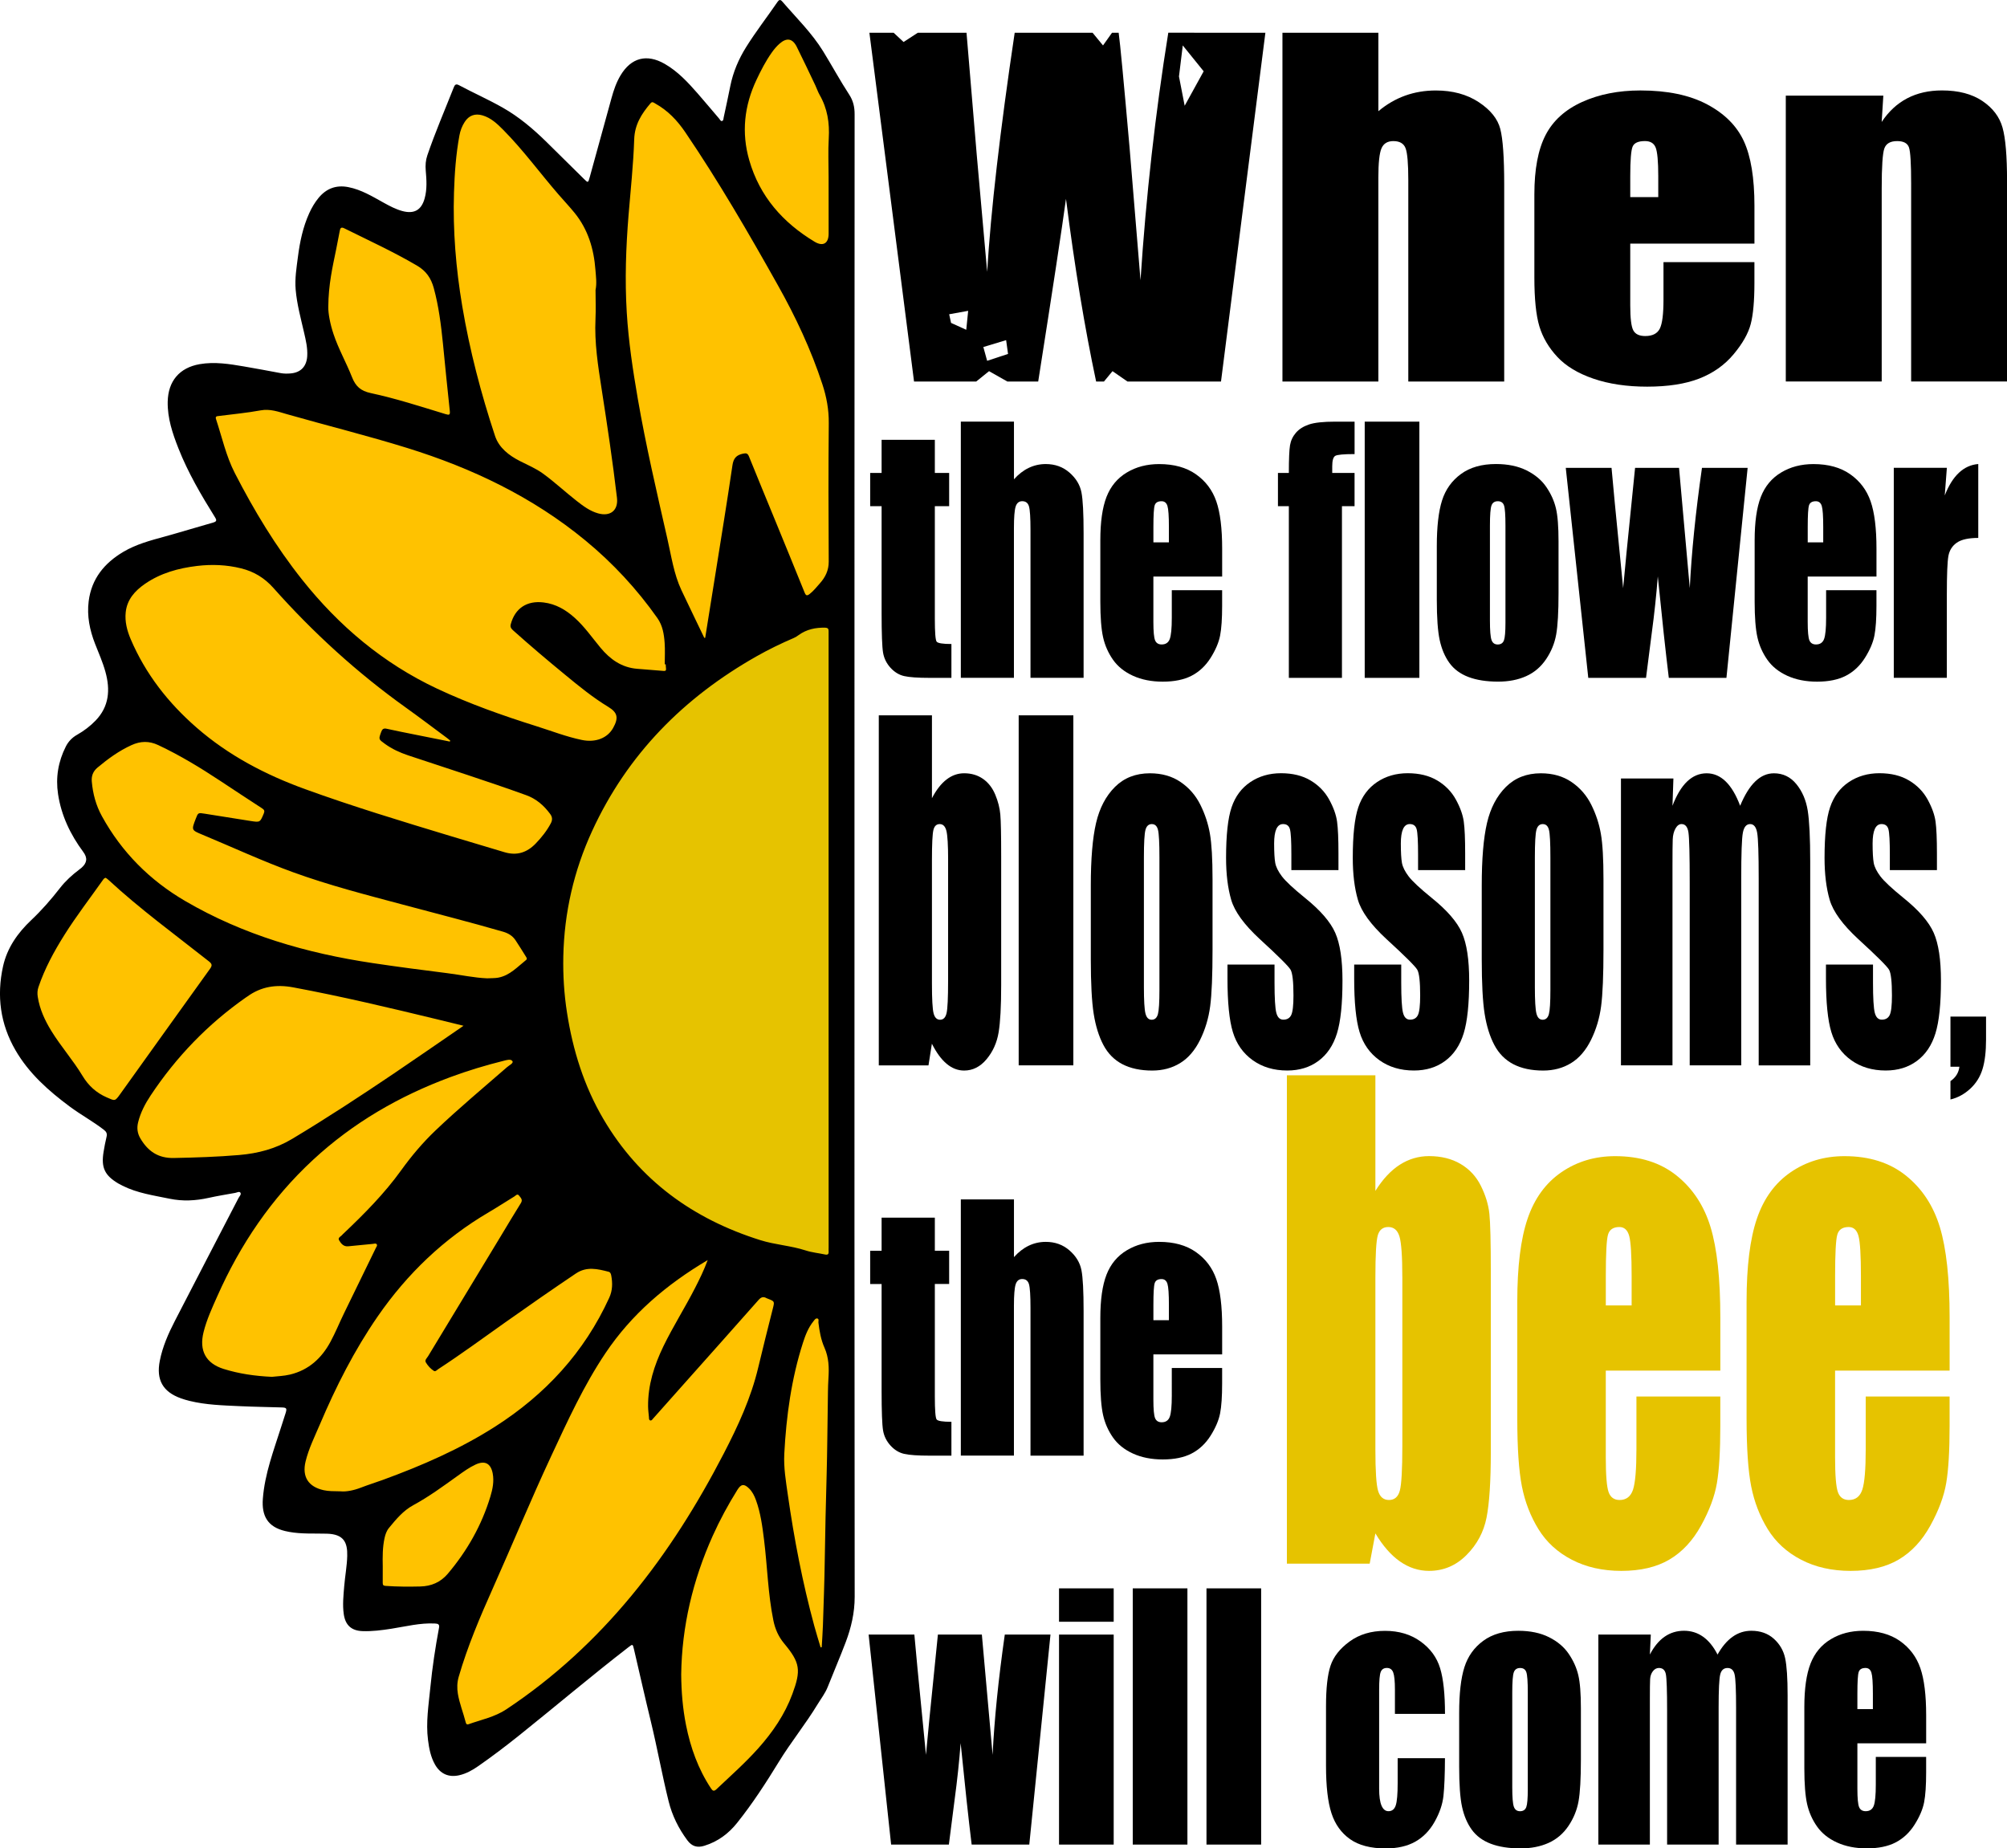
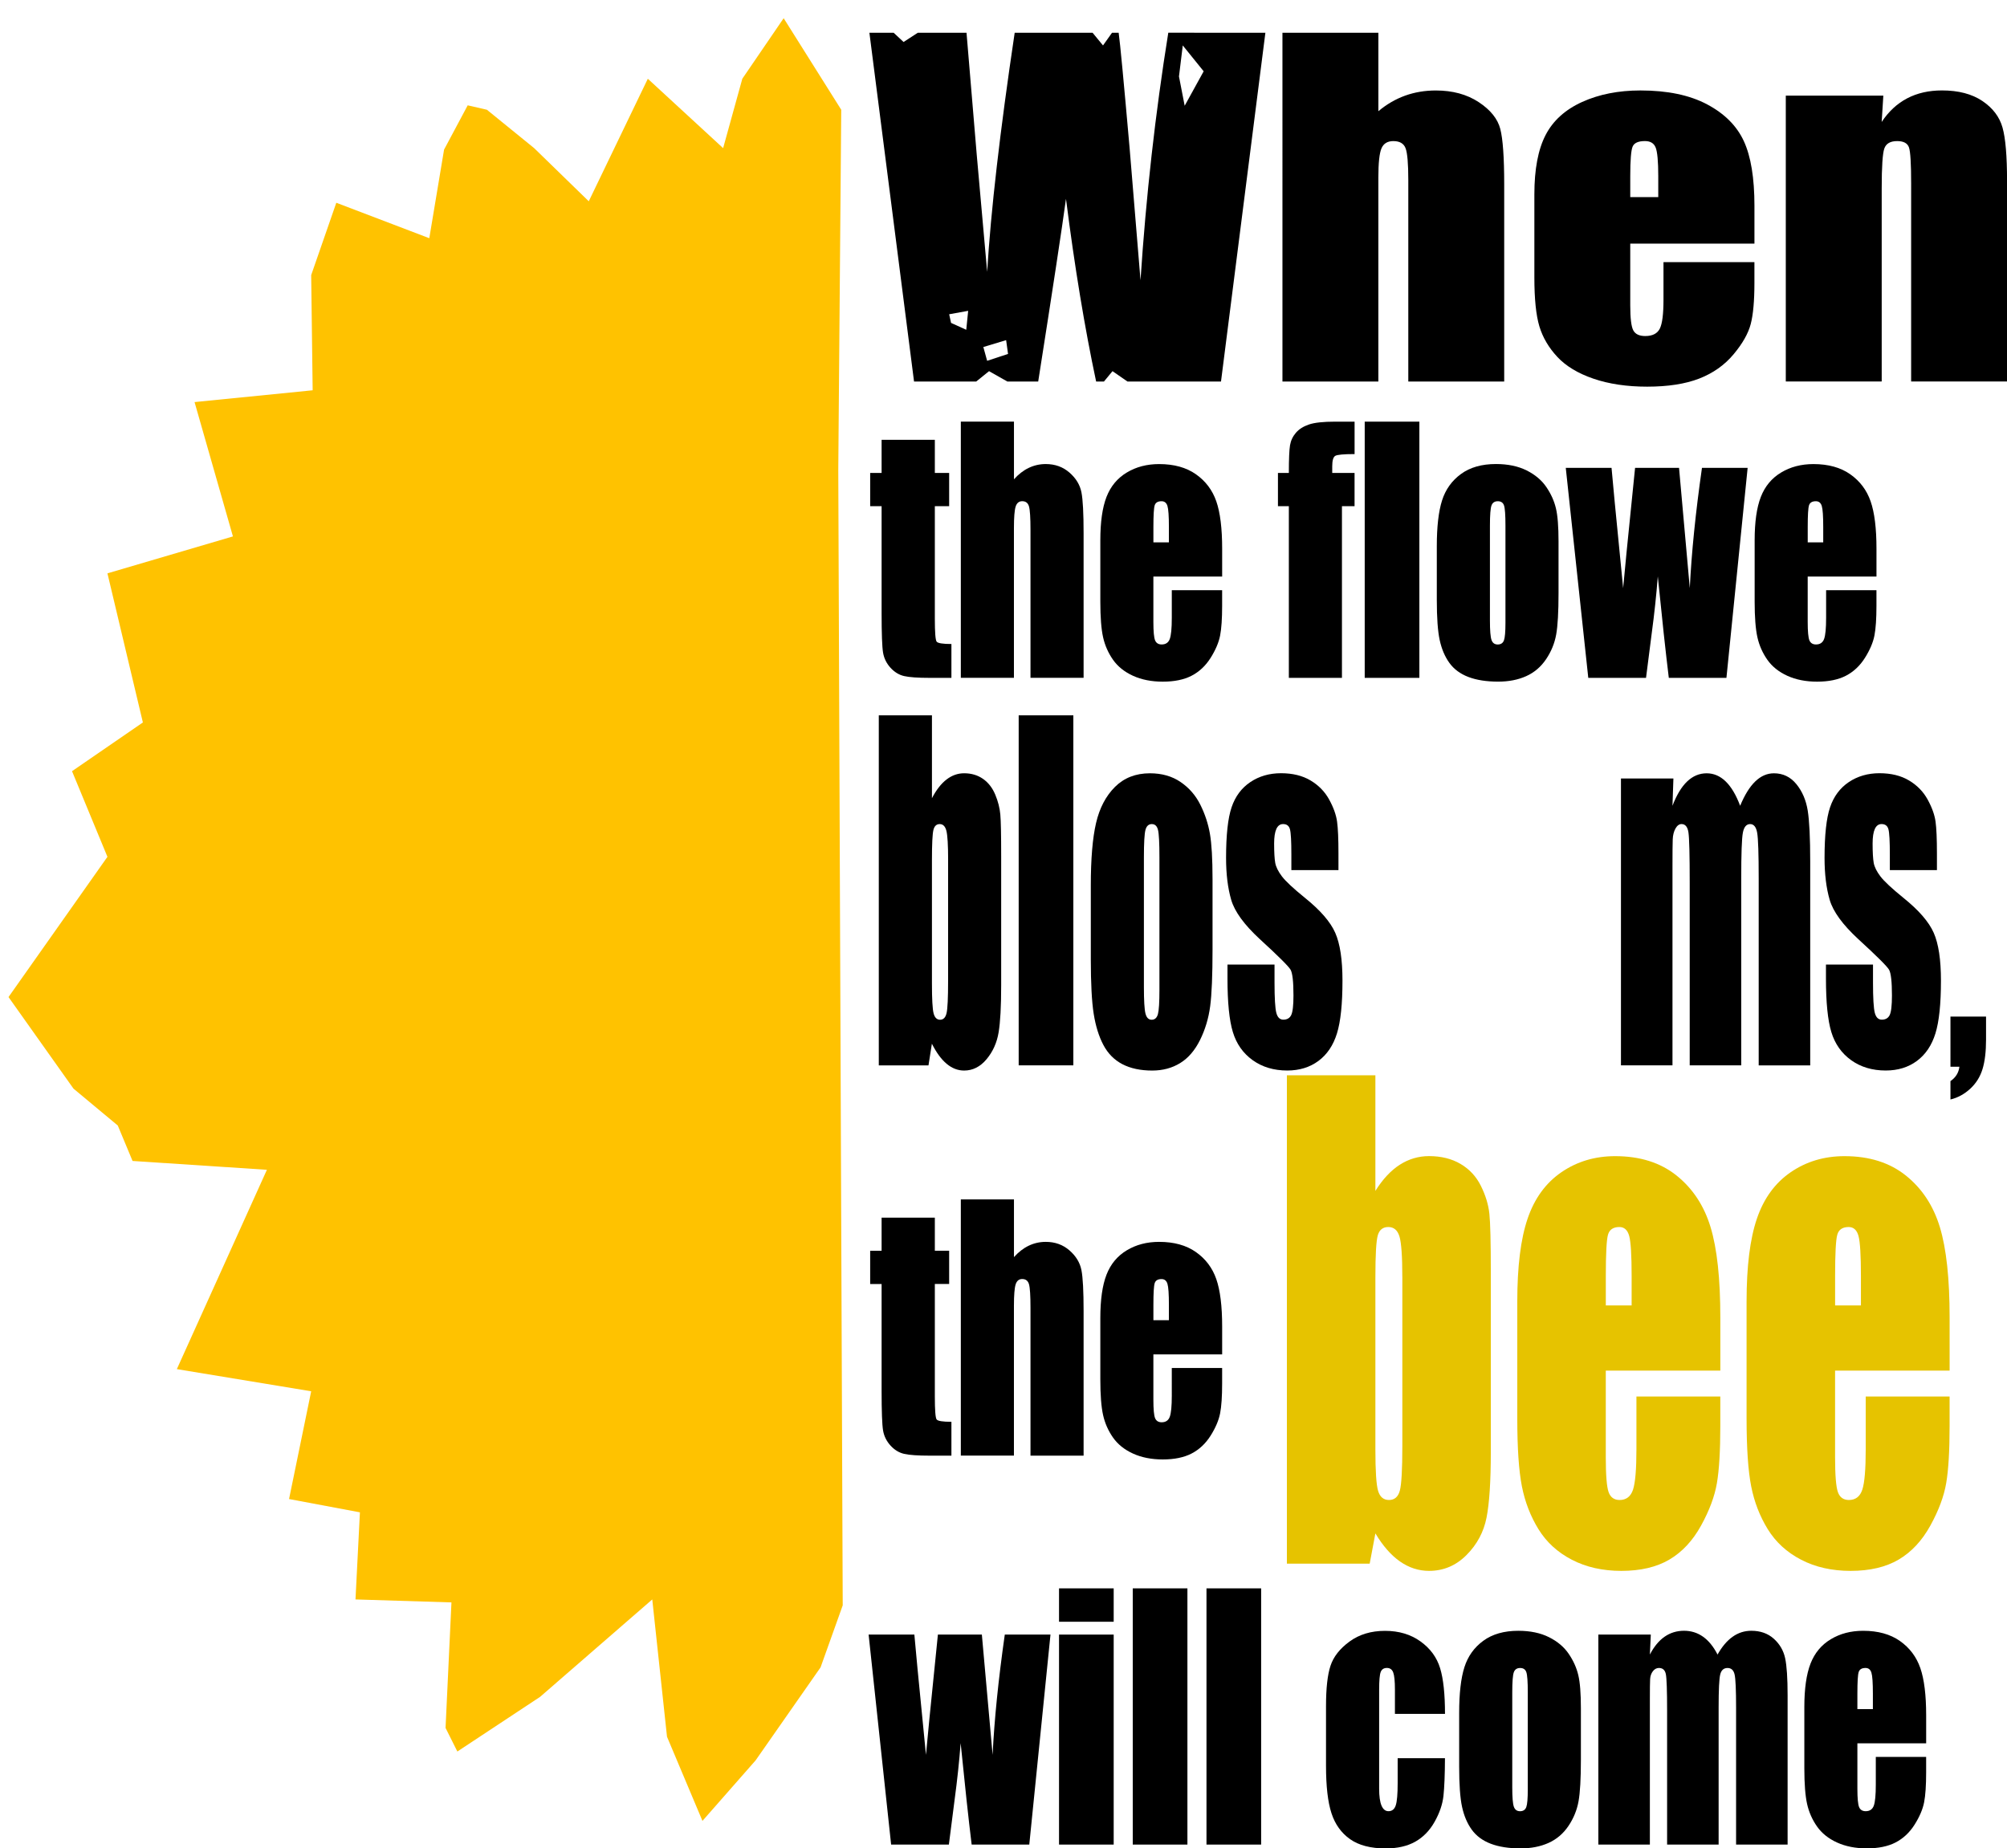
<svg xmlns="http://www.w3.org/2000/svg" version="1.1" id="katman_1" x="0px" y="0px" viewBox="0 0 798.97 735.84" style="enable-background:new 0 0 798.97 735.84;" xml:space="preserve">
  <style type="text/css"> .st0{fill:#FFC200;} .st1{fill:#E6C300;} </style>
  <g>
    <g>
      <polygon class="st0" points="334.89,43.69 311.97,7.25 295.51,31.35 287.87,58.97 257.89,31.35 234.38,80.13 212.64,58.97 193.83,43.69 186.19,41.93 176.78,59.56 170.9,94.83 133.88,80.72 123.88,109.52 124.47,155.37 77.45,160.07 92.73,213.55 42.77,228.25 56.88,287.61 28.67,307.01 42.77,341.1 3.39,396.93 29.25,433.38 46.89,448.07 52.77,462.18 106.25,465.7 70.4,545.05 123.88,553.87 115.07,596.77 143.28,602.06 141.52,636.74 179.72,637.92 177.37,687.88 182.07,697.28 214.99,675.53 259.66,636.74 265.53,691.4 279.64,724.9 300.8,700.81 326.66,663.78 335.48,639.09 333.71,187.1 " />
-       <polygon class="st1" points="334.89,244.71 332.54,512.14 242.61,478.05 214.4,397.52 232.03,311.71 299.62,250.58 " />
      <g>
-         <path d="M340.16,341.88c0,97.93-0.04,195.86,0.08,293.78c0.01,6.38-1.4,12.35-3.58,18.12c-2.26,5.97-4.8,11.84-7.15,17.79 c-1.01,2.56-2.71,4.72-4.12,7.05c-4.77,7.84-10.57,14.97-15.36,22.8c-5.12,8.36-10.46,16.6-16.6,24.28 c-3.44,4.31-7.73,7.48-13.09,9.12c-2.79,0.86-4.91,0.22-6.68-2.15c-3.5-4.69-6.07-9.87-7.47-15.51 c-2.62-10.53-4.52-21.23-7.08-31.78c-2.33-9.58-4.49-19.21-6.73-28.81c-0.49-2.12-0.51-2.12-2.22-0.79 c-14.74,11.39-28.94,23.45-43.49,35.09c-5.29,4.23-10.67,8.32-16.23,12.19c-2.35,1.64-4.83,3.05-7.68,3.68 c-4.14,0.92-7.48-0.55-9.58-4.26c-1.72-3.03-2.36-6.37-2.79-9.78c-0.9-7.04,0.25-13.98,0.93-20.95 c0.78-7.97,1.98-15.87,3.45-23.74c0.27-1.44-0.45-1.63-1.65-1.69c-5.9-0.3-11.58,1.19-17.33,2.08 c-3.81,0.59-7.61,1.09-11.48,0.95c-4.43-0.16-6.83-2.38-7.46-6.76c-0.53-3.73-0.12-7.43,0.18-11.14c0.33-4.01,1.1-8.01,1.2-12.02 c0.14-5.39-1.36-8.69-8.11-8.87c-5.02-0.14-10.06,0.19-15.04-0.72c-0.55-0.1-1.09-0.22-1.64-0.35c-6.91-1.66-9.32-6.06-8.8-12.84 c0.76-10.01,4.36-19.32,7.35-28.78c0.56-1.78,1.15-3.54,1.71-5.32c0.59-1.89,0.39-2.19-1.57-2.25 c-5.58-0.17-11.17-0.25-16.75-0.51c-6.68-0.32-13.4-0.48-19.95-2.1c-1.14-0.28-2.28-0.61-3.39-1.01 c-7.24-2.59-9.92-7.39-8.42-14.97c1.11-5.6,3.38-10.78,5.97-15.8c8.41-16.34,16.9-32.63,25.35-48.95 c0.36-0.69,1.22-1.46,0.77-2.15c-0.42-0.64-1.38-0.05-2.09,0.08c-3.54,0.64-7.09,1.21-10.6,1.99c-5.16,1.14-10.28,1.41-15.5,0.33 c-6.38-1.32-12.86-2.22-18.77-5.19c-0.55-0.28-1.11-0.56-1.64-0.87c-5.43-3.22-6.9-6.32-5.88-12.57 c0.33-2.02,0.71-4.03,1.19-6.02c0.29-1.19-0.01-1.96-0.98-2.72c-4.37-3.4-9.25-6.03-13.69-9.33 c-8.43-6.27-16.21-13.16-21.56-22.37c-6.08-10.47-7.57-21.68-4.98-33.43c1.62-7.35,5.83-13.31,11.17-18.36 c4.22-3.98,7.98-8.3,11.52-12.85c2.18-2.8,4.81-5.19,7.65-7.33c0.3-0.22,0.6-0.44,0.88-0.69c2.27-2,2.48-3.95,0.7-6.35 c-5.11-6.89-8.73-14.46-10.02-22.99c-1-6.61,0.06-12.99,3.11-18.98c1-1.97,2.47-3.51,4.44-4.63c2.71-1.53,5.2-3.41,7.37-5.65 c5.44-5.63,5.91-12.28,3.94-19.42c-1.06-3.84-2.68-7.47-4.13-11.17c-2.13-5.45-3.28-11.08-2.54-16.95 c1.14-8.96,6.25-15.18,13.81-19.66c5.09-3.01,10.72-4.51,16.36-6.05c6.46-1.77,12.86-3.77,19.31-5.58 c1.46-0.41,1.59-0.87,0.81-2.12c-5.49-8.81-10.74-17.74-14.56-27.44c-2.35-5.97-4.39-12-4.27-18.55 c0.16-8.21,4.66-13.56,12.73-14.97c5.99-1.04,11.87-0.07,17.75,0.93c4.83,0.82,9.64,1.74,14.46,2.63 c1.36,0.25,2.73,0.24,4.08,0.12c3.99-0.37,6.25-2.79,6.52-6.82c0.21-3.27-0.56-6.41-1.28-9.55c-1.29-5.62-2.82-11.18-3.32-16.97 c-0.38-4.45,0.35-8.79,0.91-13.14c0.76-5.92,1.99-11.75,4.46-17.23c1-2.22,2.22-4.31,3.77-6.19c3.08-3.72,6.98-5.19,11.77-4.27 c5.23,1.01,9.69,3.76,14.24,6.28c2.34,1.29,4.69,2.54,7.3,3.25c4.7,1.27,7.61-0.35,8.9-5.04c1.01-3.66,0.75-7.39,0.43-11.1 c-0.18-2.09-0.03-4.09,0.64-6.05c3.11-9.11,6.93-17.95,10.46-26.89c0.42-1.06,0.79-1.73,2.13-1.02 c5.75,3.07,11.72,5.71,17.4,8.93c6.54,3.71,12.2,8.52,17.53,13.76c4.95,4.88,9.89,9.77,14.84,14.65c1.62,1.6,1.64,1.6,2.27-0.67 c2.9-10.53,5.8-21.06,8.7-31.59c0.86-3.12,1.9-6.17,3.57-8.97c4.23-7.07,10.45-8.69,17.6-4.59c5.2,2.99,9.21,7.32,13.1,11.76 c2.9,3.32,5.72,6.71,8.59,10.06c0.31,0.37,0.56,1.02,1.07,0.93c0.65-0.12,0.59-0.88,0.7-1.39c0.91-4.18,1.81-8.37,2.65-12.56 c1.12-5.55,3.28-10.65,6.27-15.44c3.88-6.22,8.39-12.01,12.53-18.05c0.61-0.89,1.13-1,1.87-0.15 c5.59,6.49,11.79,12.53,16.29,19.84c3.51,5.7,6.7,11.61,10.36,17.22c1.61,2.47,2.17,4.94,2.16,7.84 C340.15,144.28,340.16,243.08,340.16,341.88z M329.86,374.91c0-40.6,0-81.21,0-121.81c0-0.62-0.02-1.24,0-1.86 c0.03-0.92-0.36-1.34-1.32-1.36c-3.82-0.09-7.4,0.63-10.57,2.92c-0.6,0.43-1.23,0.86-1.9,1.15c-5.08,2.18-10.05,4.58-14.86,7.31 c-29.02,16.43-51.48,39.06-65.5,69.58c-7.27,15.81-11.09,32.46-11.46,49.88c-0.16,7.52,0.31,15,1.47,22.43 c2.33,14.98,6.78,29.24,14.5,42.36c14.37,24.41,35.75,39.81,62.48,48.2c5.9,1.85,12.17,2.18,18.08,4.11 c2.46,0.8,5.1,1.04,7.64,1.59c1.09,0.24,1.52-0.1,1.45-1.19c-0.04-0.56,0-1.12,0-1.68C329.86,456,329.86,415.46,329.86,374.91z M265.02,264.48c-0.13,0-0.26,0-0.39,0c0-2.85,0.16-5.71-0.04-8.54c-0.25-3.47-0.79-6.9-2.89-9.88 c-8.17-11.59-17.73-21.89-28.66-30.9c-21.02-17.32-45.08-28.79-70.93-36.82c-15.82-4.91-31.91-8.9-47.84-13.44 c-3.43-0.98-6.73-2.23-10.53-1.53c-5.48,1.01-11.05,1.52-16.58,2.23c-0.77,0.1-1.56,0.07-1.16,1.27 c2.38,7.18,3.98,14.64,7.46,21.42c7.66,14.94,16.32,29.27,26.79,42.45c14.67,18.46,32.25,33.29,53.68,43.38 c12.83,6.04,26.16,10.75,39.67,15c5.97,1.88,11.83,4.17,17.98,5.45c5.53,1.16,10.26-0.74,12.5-4.77c2.2-3.95,1.86-6.09-1.95-8.4 c-6.14-3.72-11.65-8.23-17.16-12.77c-6.96-5.71-13.83-11.53-20.54-17.53c-0.76-0.68-1.44-1.31-1.12-2.53 c1.69-6.44,6.46-9.55,13.09-8.73c4.92,0.6,8.88,2.96,12.45,6.18c3.9,3.51,6.87,7.83,10.2,11.84c3.83,4.61,8.4,7.89,14.58,8.39 c3.52,0.28,7.04,0.54,10.56,0.85c0.76,0.07,1.02-0.21,0.94-0.94C265.06,265.6,265.05,265.04,265.02,264.48z M280.37,253.93 c0.12,0,0.24,0,0.36,0c1.34-8.38,2.7-16.76,4.03-25.14c2.31-14.51,4.69-29.01,6.82-43.55c0.41-2.83,1.59-4.09,4.22-4.64 c1.3-0.28,1.85-0.13,2.37,1.14c3.39,8.4,6.86,16.77,10.3,25.15c3.95,9.65,7.92,19.29,11.82,28.96c0.52,1.28,0.95,1.47,2.06,0.59 c1.57-1.24,2.81-2.82,4.1-4.28c2.1-2.36,3.48-5.11,3.46-8.56c-0.11-18.38-0.16-36.75,0.02-55.13c0.05-5.38-0.88-10.44-2.54-15.49 c-4.52-13.8-10.66-26.87-17.76-39.5c-11.61-20.68-23.49-41.19-36.82-60.83c-3.22-4.74-6.97-8.67-11.96-11.44 c-0.64-0.36-1.17-0.93-1.91-0.06c-3.54,4.16-6.28,8.43-6.47,14.35c-0.33,10.03-1.42,20.03-2.24,30.04 c-1.05,12.94-1.51,25.88-0.72,38.85c0.7,11.53,2.42,22.93,4.38,34.29c3.24,18.77,7.58,37.31,11.8,55.87 c1.57,6.88,2.55,13.94,5.59,20.42C274.28,241.31,277.34,247.61,280.37,253.93z M281.73,501.64c-16.47,9.75-30.3,21.55-40.7,37.05 c-8.65,12.88-15.07,26.97-21.6,40.97c-8.11,17.38-15.41,35.12-23.23,52.63c-5.14,11.51-10.07,23.1-13.59,35.23 c-0.66,2.27-0.71,4.56-0.33,6.82c0.65,3.86,2.15,7.51,3.11,11.3c0.16,0.63,0.4,1.03,1.15,0.77c5.07-1.8,10.43-2.87,15.02-5.92 c18.92-12.57,35.41-27.8,49.86-45.28c14.39-17.4,26.27-36.42,36.64-56.43c5.73-11.05,10.93-22.28,13.81-34.47 c1.84-7.79,3.82-15.54,5.77-23.3c0.74-2.93,0.77-2.92-1.96-3.99c-0.17-0.07-0.36-0.12-0.52-0.21c-1.28-0.74-2.19-0.43-3.19,0.71 c-9.86,11.17-19.79,22.28-29.69,33.41c-4.09,4.59-8.16,9.19-12.25,13.77c-0.32,0.36-0.62,0.93-1.17,0.77 c-0.58-0.16-0.48-0.8-0.52-1.28c-0.13-1.42-0.32-2.84-0.34-4.26c-0.09-8.52,2.43-16.38,6.09-23.95 c3.85-7.94,8.6-15.39,12.61-23.24C278.47,509.28,280.19,505.79,281.73,501.64z M179.08,295.22c0.05-0.13,0.1-0.25,0.16-0.38 c-0.37-0.31-0.74-0.63-1.12-0.92c-5.54-4.1-11.02-8.27-16.63-12.28c-19.37-13.86-36.86-29.81-52.67-47.6 c-3.54-3.98-7.73-6.51-12.81-7.77c-5.79-1.44-11.64-1.67-17.55-0.97c-7.42,0.89-14.51,2.83-20.74,7.13 c-4,2.76-7.15,6.23-7.68,11.34c-0.39,3.72,0.55,7.31,1.99,10.69c5.91,13.85,14.97,25.4,26.26,35.23 c12.72,11.08,27.41,18.75,43.17,24.47c19.02,6.9,38.39,12.77,57.75,18.63c7.18,2.18,14.39,4.29,21.57,6.46 c4.92,1.49,8.98,0.2,12.5-3.46c2.34-2.44,4.4-5.02,5.99-8.02c0.75-1.42,0.61-2.57-0.29-3.77c-2.49-3.36-5.48-5.98-9.52-7.44 c-15.59-5.64-31.39-10.63-47.1-15.89c-3.27-1.1-6.32-2.51-9.12-4.53c-2.56-1.86-2.57-1.78-1.5-4.74c0.41-1.14,0.95-1.56,2.2-1.28 c3.63,0.82,7.28,1.52,10.93,2.26C169.62,293.32,174.35,294.26,179.08,295.22z M237.08,115.46c0.55-2.68,0.16-5.33-0.04-7.99 c-0.62-8.33-2.93-16.11-8.29-22.71c-2.07-2.55-4.34-4.94-6.49-7.43c-7.35-8.49-13.97-17.6-21.89-25.6 c-2.41-2.43-4.88-4.8-8.29-5.8c-2.98-0.87-5.42,0.03-7.09,2.62c-1.06,1.64-1.74,3.43-2.09,5.34c-1.39,7.52-1.93,15.13-2.17,22.75 c-0.48,15.17,0.77,30.23,3.28,45.19c2.96,17.59,7.45,34.8,13.06,51.71c1.58,4.76,5.58,7.79,9.82,9.96 c3.14,1.61,6.4,2.95,9.28,5.04c4.67,3.4,8.89,7.36,13.44,10.91c2.6,2.03,5.24,4.01,8.48,4.92c4.91,1.38,8.1-1.21,7.52-6.19 c-1.7-14.47-3.86-28.87-6.1-43.26c-1.44-9.26-2.9-18.5-2.45-27.93C237.24,123.15,237.08,119.3,237.08,115.46z M135.59,593.7 c2.28,0.22,5.22-0.36,8.11-1.48c2.89-1.12,5.86-2.03,8.78-3.1c15.54-5.68,30.66-12.26,44.65-21.2 c20-12.78,35.48-29.56,45.4-51.27c1.33-2.9,1.37-5.87,0.79-8.91c-0.12-0.6-0.32-1.27-1.02-1.45c-4.41-1.12-8.72-2.22-13.05,0.69 c-9.53,6.42-18.96,12.97-28.33,19.61c-8.76,6.21-17.42,12.57-26.42,18.44c-0.55,0.36-1.16,1.13-1.79,0.72 c-1.3-0.84-2.38-2.03-3.17-3.35c-0.58-0.96,0.42-1.73,0.87-2.48c9.6-15.89,19.22-31.76,28.84-47.63 c2.7-4.46,5.36-8.95,8.12-13.37c0.84-1.35-0.1-2.11-0.73-2.94c-0.71-0.94-1.33,0-1.89,0.34c-3.39,2.07-6.72,4.25-10.14,6.26 c-17.86,10.48-32.45,24.43-44.21,41.43c-9.33,13.5-16.68,28.04-23.08,43.1c-2.06,4.85-4.44,9.59-5.68,14.74 c-1.46,6.08,1.14,10.06,7.21,11.4C130.82,593.69,132.8,593.64,135.59,593.7z M193.95,389.47c1.7-0.1,3.06-0.01,4.42-0.27 c4.61-0.88,7.6-4.28,11.03-7c0.53-0.42,0.28-0.87,0-1.31c-1.39-2.2-2.74-4.44-4.19-6.6c-1.18-1.75-2.85-2.77-4.94-3.38 c-13.18-3.81-26.47-7.19-39.71-10.73c-14.75-3.94-29.54-7.73-43.91-12.95c-12.26-4.45-24.09-9.95-36.12-14.96 c-4.35-1.81-4.35-1.8-2.62-6.29c0.96-2.5,0.96-2.48,3.66-2.04c6.06,0.98,12.12,1.95,18.19,2.89c3.8,0.59,3.77,0.54,5.23-2.93 c0.42-1,0.28-1.5-0.65-2.1c-5.58-3.61-11.12-7.28-16.66-10.94c-7.93-5.24-16.03-10.17-24.66-14.23 c-3.71-1.75-7.14-1.62-10.72,0.02c-4.96,2.26-9.3,5.43-13.47,8.91c-1.85,1.54-2.47,3.4-2.29,5.57c0.42,4.87,1.67,9.52,4.05,13.83 c7.9,14.35,19.09,25.53,33.15,33.74c23.11,13.5,48.35,20.78,74.65,24.71c9.87,1.48,19.77,2.76,29.68,4.01 C183.47,388.1,188.82,389.28,193.95,389.47z M184.53,408.36c-3.82-0.93-7.12-1.74-10.43-2.55c-19.05-4.61-38.1-9.15-57.38-12.74 c-6.77-1.26-12.77-0.34-18.31,3.68c-0.2,0.15-0.42,0.27-0.62,0.41C82.72,407.73,70.17,420.76,60,436.06 c-2.2,3.31-4.06,6.83-5.02,10.75c-0.56,2.28-0.29,4.38,0.92,6.43c3.01,5.08,7.06,7.89,13.32,7.76 c8.69-0.18,17.35-0.45,26.01-1.19c7.51-0.64,14.51-2.48,21.1-6.43c13.69-8.21,27.02-16.95,40.25-25.87 C165.78,421.29,174.91,414.96,184.53,408.36z M108.22,548.12c2.09-0.25,4.7-0.3,7.25-0.91c7.46-1.79,12.58-6.53,16.11-13.08 c1.97-3.65,3.53-7.52,5.35-11.26c4.22-8.71,8.49-17.4,12.72-26.11c0.21-0.43,0.65-0.91,0.34-1.37c-0.37-0.56-1.01-0.25-1.55-0.2 c-3.27,0.32-6.54,0.61-9.81,0.96c-1.9,0.2-2.9-1.14-3.65-2.41c-0.64-1.09,0.88-1.54,1.4-2.3c0.1-0.15,0.27-0.26,0.4-0.38 c8.24-7.83,16.24-15.88,22.91-25.15c4.1-5.7,8.62-11.05,13.72-15.91c9.17-8.74,18.9-16.85,28.44-25.17 c0.83-0.73,2.64-1.57,2.16-2.36c-0.62-1.04-2.36-0.45-3.62-0.14c-7.11,1.77-14.11,3.89-20.99,6.43 c-20.36,7.53-38.84,18.2-54.82,33.01c-16.55,15.34-28.91,33.63-38.04,54.18c-2.09,4.7-4.27,9.4-5.51,14.41 c-1.82,7.32,0.92,12.4,8.02,14.62C95.12,546.88,101.38,547.8,108.22,548.12z M271.18,666.58c0.05,6.92,0.61,13.59,1.92,20.18 c1.79,8.97,4.82,17.45,9.89,25.13c0.68,1.03,1.16,1.41,2.24,0.39c5.64-5.33,11.45-10.47,16.63-16.27 c5.75-6.45,10.56-13.46,13.58-21.63c3.49-9.45,3.14-12.43-3.28-20.11c-2.28-2.74-3.59-5.76-4.28-9.15 c-2.17-10.6-2.39-21.43-3.72-32.13c-0.67-5.36-1.37-10.71-3.23-15.82c-0.62-1.71-1.42-3.32-2.73-4.61 c-1.97-1.95-3.19-1.8-4.65,0.55c-3.69,5.9-6.99,12.01-9.85,18.37C275.81,629.07,271.43,647.46,271.18,666.58z M42.09,349.45 c-0.63,0.11-0.89,0.54-1.17,0.94c-5.12,7.25-10.55,14.28-15.28,21.81c-4.14,6.58-7.84,13.39-10.34,20.79 c-0.43,1.27-0.48,2.52-0.27,3.84c0.77,4.94,2.81,9.36,5.4,13.57c3.81,6.2,8.67,11.67,12.42,17.9c2.36,3.92,5.48,6.76,9.68,8.59 c3.25,1.42,3.22,1.59,5.28-1.28c11.94-16.65,23.84-33.32,35.81-49.95c0.96-1.34,0.78-1.96-0.47-2.95 c-13.49-10.66-27.41-20.79-40.05-32.49C42.78,349.92,42.41,349.69,42.09,349.45z M130.69,122.2c-0.05,2.54,0.72,6.73,2.09,10.82 c1.97,5.91,5.07,11.33,7.34,17.1c1.45,3.69,3.47,5.51,7.49,6.37c10.07,2.16,19.88,5.36,29.74,8.36c1.48,0.45,1.9,0.39,1.7-1.35 c-0.98-8.93-1.83-17.88-2.73-26.83c-0.75-7.4-1.67-14.77-3.64-21.99c-1.07-3.94-3.04-6.8-6.64-8.92 c-9.39-5.52-19.26-10.04-28.99-14.87c-1.33-0.66-1.61,0-1.81,1.09c-0.45,2.44-0.92,4.87-1.42,7.3 C132.39,106.28,130.75,113.23,130.69,122.2z M329.86,70.36c0-5.09-0.24-10.19,0.06-15.26c0.37-6.17-0.53-11.94-3.64-17.34 c-0.68-1.18-1.09-2.5-1.68-3.73c-2.46-5.15-4.88-10.32-7.43-15.42c-1.69-3.36-4.03-3.71-6.86-1.2c-1.17,1.03-2.16,2.22-3.06,3.49 c-2.42,3.4-4.31,7.1-6.09,10.86c-4.88,10.33-6.06,21.03-2.88,32.05c4.15,14.4,13.37,24.81,26.01,32.43c3.33,2,5.57,0.7,5.58-3.18 C329.87,85.5,329.86,77.93,329.86,70.36z M326.67,655.82c0.15-0.03,0.3-0.06,0.45-0.08c0.16-2.89,0.38-5.78,0.48-8.67 c0.28-8.68,0.61-17.35,0.73-26.03c0.16-11.35,0.44-22.69,0.75-34.04c0.25-9.18,0.3-18.36,0.45-27.54 c0.06-3.6,0.04-7.19,0.27-10.78c0.27-4.14,0.17-8.23-1.6-12.21c-1.38-3.11-1.98-6.51-2.39-9.92c-0.07-0.58,0.33-1.45-0.4-1.65 c-0.71-0.2-1.18,0.59-1.59,1.11c-2.02,2.51-3.18,5.47-4.15,8.48c-4.63,14.39-6.65,29.22-7.45,44.25 c-0.29,5.49,0.63,10.87,1.4,16.28c2.52,17.63,5.87,35.09,10.55,52.29C324.95,650.15,325.83,652.98,326.67,655.82z M152.37,623.63 c0,2.17,0.02,4.35-0.01,6.52c-0.01,0.87,0.28,1.14,1.18,1.2c4.59,0.32,9.18,0.34,13.76,0.23c4.36-0.1,8.08-1.66,10.96-5.06 c7.71-9.12,13.5-19.3,16.96-30.75c0.89-2.95,1.52-6,0.93-9.16c-0.75-4.04-3.11-5.3-6.85-3.56c-2.55,1.18-4.81,2.83-7.08,4.46 c-5.75,4.12-11.46,8.32-17.69,11.7c-4.05,2.2-6.86,5.64-9.69,9.07c-0.95,1.15-1.44,2.58-1.76,4.06 C152.27,616.06,152.29,619.84,152.37,623.63z" />
-       </g>
+         </g>
    </g>
    <g>
      <path d="M503.74,13.03l-17.67,138.85h-24.86h-12.38l-5.95-4.12l-3.4,4.12h-3.12c-4.54-21.32-8.54-45.57-12-72.72 c-1.58,11.61-5.26,35.85-11.06,72.72h-12.29l-7.28-4.12l-5.1,4.12h-12.38h-6.14h-3.12h-3.12L346.1,13.03h9.64l3.97,3.69l5.67-3.69 h9.64h4.82h2.46h2.46l4.06,48.45l4.16,46.74c1.45-24.18,5.1-55.92,10.96-95.19h20.7h10.3l4.16,5.06l3.59-5.06h1.32h1.32 c0.57,4.06,2.02,19.33,4.35,45.8l4.35,52.74c2.2-33.56,5.89-66.41,11.06-98.54H503.74z M378.61,128.55l6.05,2.74l0.76-7.55 l-7.56,1.37L378.61,128.55z M391.46,138.15l1.51,5.49l8.32-2.74l-0.76-5.49L391.46,138.15z M470.85,18.09l-1.51,12.35l2.27,11.66 l7.56-13.72L470.85,18.09z" />
      <path d="M548.72,13.03v31.24c3.28-2.75,6.82-4.81,10.63-6.19c3.81-1.37,7.89-2.06,12.24-2.06c6.68,0,12.36,1.54,17.06,4.63 c4.69,3.09,7.56,6.65,8.6,10.68c1.04,4.03,1.56,11.39,1.56,22.08v78.47h-38.18v-80.1c0-6.63-0.36-10.89-1.09-12.78 c-0.72-1.89-2.35-2.83-4.87-2.83c-2.33,0-3.91,0.97-4.73,2.92c-0.82,1.94-1.23,5.8-1.23,11.58v81.21h-38.18V13.03H548.72z" />
      <path d="M698.42,96.99h-49.43v24.61c0,5.15,0.41,8.46,1.23,9.95c0.82,1.49,2.39,2.23,4.73,2.23c2.9,0,4.83-0.99,5.81-2.96 c0.98-1.97,1.46-5.79,1.46-11.45v-15.01h36.2v8.4c0,7.03-0.49,12.44-1.46,16.21c-0.98,3.77-3.26,7.8-6.85,12.09 c-3.59,4.29-8.14,7.5-13.66,9.65c-5.51,2.14-12.43,3.22-20.74,3.22c-8.07,0-15.18-1.06-21.36-3.17 c-6.18-2.11-10.98-5.02-14.41-8.7c-3.43-3.69-5.81-7.75-7.14-12.18c-1.32-4.43-1.98-10.88-1.98-19.34V77.35 c0-9.95,1.48-17.79,4.44-23.54c2.96-5.75,7.81-10.15,14.55-13.21c6.74-3.06,14.49-4.59,23.25-4.59c10.71,0,19.55,1.84,26.51,5.53 c6.96,3.69,11.84,8.58,14.65,14.67c2.8,6.09,4.21,14.65,4.21,25.69V96.99z M660.14,78.46v-8.32c0-5.89-0.35-9.69-1.04-11.41 c-0.69-1.72-2.11-2.57-4.25-2.57c-2.65,0-4.29,0.73-4.91,2.19c-0.63,1.46-0.95,5.39-0.95,11.79v8.32H660.14z" />
      <path d="M749.74,38.07l-0.66,10.48c2.77-4.18,6.16-7.32,10.16-9.41c4-2.09,8.61-3.14,13.85-3.14c6.55,0,11.91,1.4,16.07,4.2 c4.16,2.8,6.84,6.33,8.03,10.59c1.2,4.26,1.8,11.36,1.8,21.31v79.76h-38.18V73.06c0-7.83-0.28-12.61-0.85-14.32 c-0.57-1.72-2.14-2.57-4.73-2.57c-2.71,0-4.41,0.99-5.1,2.96c-0.69,1.97-1.04,7.25-1.04,15.82v76.93h-38.18V38.07H749.74z" />
      <path d="M372.15,175.1v13.17h5.7v13.23h-5.7v44.73c0,5.5,0.24,8.57,0.71,9.2c0.47,0.63,2.43,0.95,5.89,0.95v13.48h-8.53 c-4.81,0-8.25-0.24-10.31-0.72c-2.06-0.48-3.87-1.6-5.44-3.34c-1.57-1.74-2.55-3.74-2.93-5.98c-0.38-2.25-0.58-7.53-0.58-15.84 V201.5h-4.55v-13.23h4.55V175.1H372.15z" />
      <path d="M403.65,167.86v22.95c1.81-2.02,3.77-3.54,5.89-4.55c2.11-1.01,4.37-1.52,6.77-1.52c3.7,0,6.84,1.13,9.44,3.4 c2.6,2.27,4.18,4.88,4.76,7.84c0.58,2.96,0.86,8.37,0.86,16.22v57.64h-21.14v-58.84c0-4.87-0.2-8-0.6-9.39 c-0.4-1.39-1.3-2.08-2.69-2.08c-1.29,0-2.16,0.71-2.62,2.14c-0.45,1.43-0.68,4.26-0.68,8.51v59.66h-21.14v-102H403.65z" />
      <path d="M486.51,229.53h-27.36v18.08c0,3.78,0.23,6.22,0.68,7.31c0.45,1.09,1.33,1.64,2.62,1.64c1.6,0,2.68-0.72,3.22-2.17 c0.54-1.45,0.81-4.25,0.81-8.41v-11.02h20.04v6.17c0,5.17-0.27,9.13-0.81,11.91c-0.54,2.77-1.81,5.73-3.79,8.88 c-1.99,3.15-4.51,5.51-7.56,7.09c-3.05,1.58-6.88,2.36-11.48,2.36c-4.46,0-8.41-0.78-11.82-2.33c-3.42-1.55-6.08-3.69-7.98-6.39 c-1.9-2.71-3.22-5.69-3.95-8.95c-0.73-3.25-1.1-7.99-1.1-14.21v-24.38c0-7.31,0.82-13.07,2.46-17.29c1.64-4.22,4.32-7.45,8.06-9.7 c3.73-2.25,8.02-3.37,12.87-3.37c5.93,0,10.82,1.35,14.67,4.06c3.85,2.71,6.56,6.3,8.11,10.77c1.55,4.47,2.33,10.76,2.33,18.87 V229.53z M465.33,215.92v-6.11c0-4.33-0.19-7.12-0.58-8.38c-0.38-1.26-1.17-1.89-2.35-1.89c-1.47,0-2.37,0.54-2.72,1.61 c-0.35,1.07-0.52,3.96-0.52,8.66v6.11H465.33z" />
      <path d="M539.25,167.86v12.91c-4.36,0-6.93,0.24-7.72,0.72c-0.78,0.48-1.18,1.86-1.18,4.13v2.65h8.89v13.23h-5.02v68.35h-21.14 V201.5h-4.34v-13.23h4.34c0-5.5,0.16-9.18,0.47-11.02c0.31-1.85,1.09-3.5,2.33-4.95c1.24-1.45,2.97-2.55,5.21-3.31 c2.23-0.76,5.7-1.13,10.41-1.13H539.25z" />
      <path d="M565.04,167.86v102h-21.76v-102H565.04z" />
      <path d="M620.44,215.61v20.47c0,7.52-0.31,13.03-0.94,16.54c-0.63,3.51-1.97,6.78-4.03,9.83c-2.06,3.05-4.7,5.29-7.93,6.74 c-3.23,1.45-6.93,2.17-11.12,2.17c-4.67,0-8.63-0.62-11.88-1.86c-3.24-1.24-5.76-3.11-7.56-5.61c-1.8-2.5-3.08-5.52-3.85-9.07 c-0.77-3.55-1.15-8.87-1.15-15.97v-21.42c0-7.77,0.7-13.84,2.09-18.21c1.39-4.37,3.91-7.87,7.53-10.52 c3.63-2.65,8.27-3.97,13.92-3.97c4.74,0,8.82,0.85,12.22,2.55c3.4,1.7,6.02,3.92,7.87,6.65c1.85,2.73,3.11,5.54,3.79,8.44 C620.1,205.28,620.44,209.69,620.44,215.61z M599.31,209.31c0-4.28-0.19-6.98-0.58-8.1c-0.38-1.11-1.2-1.67-2.46-1.67 c-1.26,0-2.09,0.56-2.51,1.67c-0.42,1.11-0.63,3.81-0.63,8.1v37.74c0,3.95,0.21,6.52,0.63,7.72c0.42,1.2,1.24,1.8,2.46,1.8 c1.26,0,2.08-0.55,2.49-1.64c0.4-1.09,0.6-3.44,0.6-7.06V209.31z" />
      <path d="M695.72,186.25l-8.44,83.6h-22.94c-1.25-10.21-2.71-23.67-4.38-40.38c-0.57,7.35-1.36,14.76-2.37,22.24l-2.32,18.14 h-22.99l-8.96-83.6h18.22c0.14,2.18,1.68,18.14,4.62,47.88c0.23-3.06,1.81-19.02,4.75-47.88h17.5l4.28,47.88 c0.68-13.98,2.29-29.94,4.85-47.88H695.72z" />
      <path d="M746.99,229.53h-27.36v18.08c0,3.78,0.23,6.22,0.68,7.31c0.45,1.09,1.33,1.64,2.62,1.64c1.6,0,2.68-0.72,3.22-2.17 c0.54-1.45,0.81-4.25,0.81-8.41v-11.02h20.04v6.17c0,5.17-0.27,9.13-0.81,11.91c-0.54,2.77-1.81,5.73-3.79,8.88 c-1.99,3.15-4.51,5.51-7.56,7.09c-3.05,1.58-6.88,2.36-11.48,2.36c-4.46,0-8.41-0.78-11.82-2.33c-3.42-1.55-6.08-3.69-7.98-6.39 c-1.9-2.71-3.22-5.69-3.95-8.95c-0.73-3.25-1.1-7.99-1.1-14.21v-24.38c0-7.31,0.82-13.07,2.46-17.29c1.64-4.22,4.32-7.45,8.06-9.7 c3.73-2.25,8.02-3.37,12.87-3.37c5.93,0,10.82,1.35,14.67,4.06c3.85,2.71,6.56,6.3,8.11,10.77c1.55,4.47,2.33,10.76,2.33,18.87 V229.53z M725.81,215.92v-6.11c0-4.33-0.19-7.12-0.58-8.38c-0.38-1.26-1.17-1.89-2.35-1.89c-1.47,0-2.37,0.54-2.72,1.61 c-0.35,1.07-0.52,3.96-0.52,8.66v6.11H725.81z" />
-       <path d="M775.03,186.25l-0.84,10.99c3.07-7.87,7.52-12.04,13.34-12.51v29.42c-3.87,0-6.71,0.63-8.53,1.89 c-1.81,1.26-2.93,3.01-3.35,5.26c-0.42,2.25-0.63,7.42-0.63,15.53v33.01H753.9v-83.6H775.03z" />
      <path d="M371,284.77v32.99c1.74-3.34,3.69-5.82,5.83-7.46c2.14-1.64,4.47-2.46,6.98-2.46c2.89,0,5.41,0.75,7.53,2.24 c2.13,1.49,3.75,3.59,4.87,6.28c1.12,2.7,1.79,5.34,2.01,7.92c0.23,2.58,0.34,8.09,0.34,16.53v51.47c0,8.38-0.34,14.62-1.02,18.72 c-0.68,4.1-2.28,7.66-4.79,10.67c-2.51,3.01-5.49,4.52-8.95,4.52c-2.48,0-4.79-0.89-6.93-2.67c-2.14-1.78-4.11-4.46-5.89-8.02 l-1.36,8.63h-19.78V284.77H371z M377.44,342.36c0-5.91-0.23-9.77-0.68-11.58c-0.45-1.81-1.34-2.71-2.67-2.71 c-1.29,0-2.13,0.79-2.51,2.37c-0.38,1.58-0.58,5.55-0.58,11.92v49.23c0,6.14,0.22,10.07,0.65,11.79c0.44,1.72,1.3,2.58,2.59,2.58 c1.33,0,2.19-0.89,2.59-2.67c0.4-1.78,0.6-6.05,0.6-12.82V342.36z" />
      <path d="M427.29,284.77v139.35h-21.76V284.77H427.29z" />
      <path d="M482.7,350.02v27.97c0,10.27-0.31,17.8-0.94,22.59c-0.63,4.79-1.97,9.27-4.03,13.43c-2.06,4.16-4.7,7.23-7.93,9.21 c-3.23,1.98-6.93,2.97-11.12,2.97c-4.67,0-8.63-0.85-11.88-2.54c-3.24-1.69-5.76-4.25-7.56-7.66c-1.8-3.41-3.08-7.54-3.85-12.39 c-0.77-4.85-1.15-12.12-1.15-21.82v-29.26c0-10.61,0.7-18.91,2.09-24.88c1.39-5.97,3.91-10.76,7.53-14.37 c3.63-3.61,8.27-5.42,13.92-5.42c4.74,0,8.82,1.16,12.22,3.49c3.4,2.32,6.02,5.35,7.87,9.08c1.85,3.73,3.11,7.57,3.79,11.53 C482.35,335.9,482.7,341.92,482.7,350.02z M461.56,341.41c0-5.85-0.19-9.54-0.58-11.06c-0.38-1.52-1.2-2.28-2.46-2.28 s-2.09,0.76-2.51,2.28c-0.42,1.52-0.63,5.21-0.63,11.06v51.56c0,5.39,0.21,8.91,0.63,10.54c0.42,1.64,1.24,2.45,2.46,2.45 c1.26,0,2.08-0.75,2.49-2.24c0.4-1.49,0.6-4.7,0.6-9.64V341.41z" />
      <path d="M532.81,346.4h-18.73v-6.2c0-5.28-0.18-8.62-0.55-10.03c-0.37-1.41-1.28-2.11-2.75-2.11c-1.19,0-2.08,0.65-2.67,1.94 c-0.59,1.29-0.89,3.23-0.89,5.81c0,3.5,0.15,6.07,0.44,7.7c0.3,1.64,1.19,3.43,2.67,5.38c1.48,1.95,4.53,4.79,9.13,8.52 c6.14,4.94,10.17,9.58,12.09,13.94c1.92,4.36,2.88,10.7,2.88,19.02c0,9.3-0.73,16.31-2.2,21.04c-1.46,4.73-3.92,8.38-7.35,10.93 c-3.44,2.55-7.58,3.83-12.43,3.83c-5.37,0-9.97-1.38-13.79-4.13c-3.82-2.75-6.44-6.48-7.87-11.19c-1.43-4.7-2.14-11.82-2.14-21.35 v-5.51h18.73v7.23c0,6.14,0.24,10.13,0.71,11.96c0.47,1.84,1.4,2.75,2.8,2.75c1.5,0,2.55-0.62,3.14-1.85 c0.59-1.23,0.89-3.83,0.89-7.79c0-5.45-0.38-8.87-1.15-10.24c-0.8-1.38-4.9-5.45-12.29-12.22c-6.21-5.74-9.99-10.94-11.35-15.62 c-1.36-4.68-2.04-10.23-2.04-16.65c0-9.12,0.73-15.85,2.2-20.18c1.46-4.33,3.95-7.67,7.46-10.03c3.5-2.35,7.58-3.53,12.22-3.53 c4.6,0,8.52,0.96,11.74,2.88c3.23,1.92,5.7,4.46,7.43,7.62c1.73,3.16,2.77,6.08,3.14,8.78c0.37,2.7,0.55,6.92,0.55,12.65V346.4z" />
-       <path d="M583.25,346.4h-18.73v-6.2c0-5.28-0.18-8.62-0.55-10.03c-0.37-1.41-1.28-2.11-2.75-2.11c-1.19,0-2.08,0.65-2.67,1.94 c-0.59,1.29-0.89,3.23-0.89,5.81c0,3.5,0.15,6.07,0.44,7.7c0.3,1.64,1.19,3.43,2.67,5.38c1.48,1.95,4.53,4.79,9.13,8.52 c6.14,4.94,10.17,9.58,12.09,13.94c1.92,4.36,2.88,10.7,2.88,19.02c0,9.3-0.73,16.31-2.2,21.04c-1.46,4.73-3.92,8.38-7.35,10.93 c-3.44,2.55-7.58,3.83-12.43,3.83c-5.37,0-9.97-1.38-13.79-4.13c-3.82-2.75-6.44-6.48-7.87-11.19c-1.43-4.7-2.14-11.82-2.14-21.35 v-5.51h18.73v7.23c0,6.14,0.24,10.13,0.71,11.96c0.47,1.84,1.4,2.75,2.8,2.75c1.5,0,2.55-0.62,3.14-1.85 c0.59-1.23,0.89-3.83,0.89-7.79c0-5.45-0.38-8.87-1.15-10.24c-0.8-1.38-4.9-5.45-12.29-12.22c-6.21-5.74-9.99-10.94-11.35-15.62 c-1.36-4.68-2.04-10.23-2.04-16.65c0-9.12,0.73-15.85,2.2-20.18c1.46-4.33,3.95-7.67,7.46-10.03c3.5-2.35,7.58-3.53,12.22-3.53 c4.6,0,8.52,0.96,11.74,2.88c3.23,1.92,5.7,4.46,7.43,7.62c1.73,3.16,2.77,6.08,3.14,8.78c0.37,2.7,0.55,6.92,0.55,12.65V346.4z" />
-       <path d="M638.33,350.02v27.97c0,10.27-0.31,17.8-0.94,22.59c-0.63,4.79-1.97,9.27-4.03,13.43c-2.06,4.16-4.7,7.23-7.93,9.21 c-3.23,1.98-6.93,2.97-11.12,2.97c-4.67,0-8.63-0.85-11.88-2.54c-3.24-1.69-5.76-4.25-7.56-7.66c-1.8-3.41-3.08-7.54-3.85-12.39 c-0.77-4.85-1.15-12.12-1.15-21.82v-29.26c0-10.61,0.7-18.91,2.09-24.88c1.39-5.97,3.91-10.76,7.53-14.37 c3.63-3.61,8.27-5.42,13.92-5.42c4.74,0,8.82,1.16,12.22,3.49c3.4,2.32,6.02,5.35,7.87,9.08c1.85,3.73,3.11,7.57,3.79,11.53 C637.99,335.9,638.33,341.92,638.33,350.02z M617.2,341.41c0-5.85-0.19-9.54-0.58-11.06c-0.38-1.52-1.2-2.28-2.46-2.28 c-1.26,0-2.09,0.76-2.51,2.28c-0.42,1.52-0.63,5.21-0.63,11.06v51.56c0,5.39,0.21,8.91,0.63,10.54c0.42,1.64,1.24,2.45,2.46,2.45 c1.26,0,2.08-0.75,2.49-2.24c0.4-1.49,0.6-4.7,0.6-9.64V341.41z" />
      <path d="M666.17,309.91l-0.37,10.87c1.64-4.31,3.59-7.54,5.86-9.7c2.27-2.15,4.85-3.23,7.74-3.23c5.65,0,10.1,4.31,13.34,12.93 c1.78-4.31,3.78-7.54,6.02-9.7c2.23-2.15,4.71-3.23,7.43-3.23c3.59,0,6.57,1.43,8.92,4.3c2.35,2.87,3.86,6.38,4.53,10.54 c0.66,4.16,0.99,10.92,0.99,20.27v81.17h-20.51v-74.45c0-9.75-0.2-15.79-0.6-18.12c-0.4-2.32-1.33-3.49-2.8-3.49 c-1.5,0-2.47,1.15-2.9,3.44c-0.44,2.3-0.65,8.35-0.65,18.16v74.45h-20.51v-72.56c0-11.19-0.17-17.9-0.5-20.14 c-0.33-2.24-1.25-3.36-2.75-3.36c-0.94,0-1.74,0.59-2.41,1.76c-0.66,1.18-1.03,2.61-1.1,4.3c-0.07,1.69-0.1,5.29-0.1,10.8v79.19 h-20.51V309.91H666.17z" />
      <path d="M771.06,346.4h-18.73v-6.2c0-5.28-0.18-8.62-0.55-10.03c-0.37-1.41-1.28-2.11-2.75-2.11c-1.19,0-2.08,0.65-2.67,1.94 c-0.59,1.29-0.89,3.23-0.89,5.81c0,3.5,0.15,6.07,0.44,7.7c0.3,1.64,1.19,3.43,2.67,5.38c1.48,1.95,4.53,4.79,9.13,8.52 c6.14,4.94,10.17,9.58,12.09,13.94c1.92,4.36,2.88,10.7,2.88,19.02c0,9.3-0.73,16.31-2.2,21.04c-1.46,4.73-3.92,8.38-7.35,10.93 c-3.44,2.55-7.58,3.83-12.43,3.83c-5.37,0-9.97-1.38-13.79-4.13c-3.82-2.75-6.44-6.48-7.87-11.19c-1.43-4.7-2.14-11.82-2.14-21.35 v-5.51h18.73v7.23c0,6.14,0.24,10.13,0.71,11.96c0.47,1.84,1.4,2.75,2.8,2.75c1.5,0,2.55-0.62,3.14-1.85 c0.59-1.23,0.89-3.83,0.89-7.79c0-5.45-0.38-8.87-1.15-10.24c-0.8-1.38-4.9-5.45-12.29-12.22c-6.21-5.74-9.99-10.94-11.35-15.62 c-1.36-4.68-2.04-10.23-2.04-16.65c0-9.12,0.73-15.85,2.2-20.18c1.46-4.33,3.95-7.67,7.46-10.03c3.5-2.35,7.58-3.53,12.22-3.53 c4.6,0,8.52,0.96,11.74,2.88c3.23,1.92,5.7,4.46,7.43,7.62c1.73,3.16,2.77,6.08,3.14,8.78c0.37,2.7,0.55,6.92,0.55,12.65V346.4z" />
      <path d="M790.63,404.71v9.13c0,4.79-0.47,8.72-1.41,11.78c-0.94,3.07-2.57,5.67-4.89,7.81c-2.32,2.14-4.94,3.57-7.87,4.28v-7.31 c2.09-1.43,3.28-3.34,3.56-5.73h-3.56v-19.97H790.63z" />
      <path d="M372.15,484.75v13.17h5.7v13.23h-5.7v44.73c0,5.5,0.24,8.57,0.71,9.2c0.47,0.63,2.43,0.94,5.89,0.94v13.48h-8.53 c-4.81,0-8.25-0.24-10.31-0.72c-2.06-0.48-3.87-1.6-5.44-3.34c-1.57-1.74-2.55-3.74-2.93-5.98c-0.38-2.25-0.58-7.53-0.58-15.84 v-42.46h-4.55v-13.23h4.55v-13.17H372.15z" />
      <path d="M403.65,477.51v22.95c1.81-2.02,3.77-3.54,5.89-4.55c2.11-1.01,4.37-1.52,6.77-1.52c3.7,0,6.84,1.13,9.44,3.4 c2.6,2.27,4.18,4.88,4.76,7.84c0.58,2.96,0.86,8.37,0.86,16.22v57.64h-21.14v-58.84c0-4.87-0.2-8-0.6-9.39 c-0.4-1.39-1.3-2.08-2.69-2.08c-1.29,0-2.16,0.71-2.62,2.14c-0.45,1.43-0.68,4.26-0.68,8.5v59.66h-21.14v-102H403.65z" />
      <path d="M486.51,539.18h-27.36v18.08c0,3.78,0.23,6.22,0.68,7.31c0.45,1.09,1.33,1.64,2.62,1.64c1.6,0,2.68-0.72,3.22-2.17 c0.54-1.45,0.81-4.25,0.81-8.41V544.6h20.04v6.17c0,5.17-0.27,9.13-0.81,11.91c-0.54,2.77-1.81,5.73-3.79,8.88 c-1.99,3.15-4.51,5.51-7.56,7.09c-3.05,1.58-6.88,2.36-11.48,2.36c-4.46,0-8.41-0.78-11.82-2.33c-3.42-1.55-6.08-3.69-7.98-6.39 c-1.9-2.71-3.22-5.69-3.95-8.95c-0.73-3.25-1.1-7.99-1.1-14.21v-24.38c0-7.31,0.82-13.07,2.46-17.29c1.64-4.22,4.32-7.45,8.06-9.7 c3.73-2.25,8.02-3.37,12.87-3.37c5.93,0,10.82,1.35,14.67,4.06c3.85,2.71,6.56,6.3,8.11,10.77c1.55,4.47,2.33,10.76,2.33,18.87 V539.18z M465.33,525.58v-6.11c0-4.33-0.19-7.12-0.58-8.38c-0.38-1.26-1.17-1.89-2.35-1.89c-1.47,0-2.37,0.54-2.72,1.61 c-0.35,1.07-0.52,3.96-0.52,8.66v6.11H465.33z" />
      <path class="st1" d="M547.53,428.07v46.02c2.91-4.65,6.15-8.12,9.72-10.41c3.57-2.28,7.45-3.43,11.64-3.43 c4.82,0,9.01,1.04,12.55,3.12c3.54,2.08,6.25,5,8.11,8.77c1.86,3.76,2.98,7.44,3.36,11.05c0.38,3.6,0.57,11.29,0.57,23.06v71.81 c0,11.69-0.57,20.4-1.7,26.12c-1.13,5.73-3.79,10.69-7.98,14.89c-4.18,4.2-9.15,6.3-14.91,6.3c-4.13,0-7.98-1.24-11.55-3.73 s-6.84-6.22-9.81-11.19l-2.27,12.04h-32.96V428.07H547.53z M558.25,508.41c0-8.25-0.38-13.63-1.13-16.15 c-0.76-2.52-2.24-3.78-4.45-3.78c-2.15,0-3.55,1.1-4.18,3.3c-0.64,2.2-0.96,7.74-0.96,16.63v68.69c0,8.57,0.36,14.05,1.09,16.45 c0.73,2.4,2.16,3.6,4.32,3.6c2.21,0,3.65-1.24,4.32-3.72c0.67-2.48,1-8.44,1-17.89V508.41z" />
      <path class="st1" d="M684.85,545.64h-45.6v34.46c0,7.2,0.38,11.85,1.13,13.93c0.75,2.08,2.21,3.12,4.36,3.12 c2.67,0,4.46-1.38,5.36-4.14c0.9-2.76,1.35-8.11,1.35-16.03v-21.02h33.39v11.77c0,9.85-0.45,17.41-1.35,22.7 c-0.9,5.28-3.01,10.93-6.32,16.93c-3.31,6-7.51,10.51-12.6,13.51c-5.09,3-11.46,4.5-19.14,4.5c-7.44,0-14.01-1.48-19.7-4.44 c-5.7-2.96-10.13-7.03-13.3-12.19c-3.17-5.16-5.36-10.85-6.58-17.05c-1.22-6.2-1.83-15.23-1.83-27.08v-46.47 c0-13.93,1.36-24.92,4.1-32.96c2.73-8.05,7.21-14.21,13.43-18.49c6.22-4.28,13.37-6.42,21.45-6.42c9.88,0,18.03,2.58,24.46,7.74 c6.42,5.16,10.93,12.01,13.51,20.53c2.59,8.53,3.88,20.52,3.88,35.96V545.64z M649.54,519.7v-11.65c0-8.25-0.32-13.57-0.96-15.97 c-0.64-2.4-1.95-3.6-3.92-3.6c-2.44,0-3.95,1.02-4.53,3.06c-0.58,2.04-0.87,7.55-0.87,16.51v11.65H649.54z" />
      <path class="st1" d="M776.13,545.64h-45.6v34.46c0,7.2,0.38,11.85,1.13,13.93c0.75,2.08,2.21,3.12,4.36,3.12 c2.67,0,4.46-1.38,5.36-4.14c0.9-2.76,1.35-8.11,1.35-16.03v-21.02h33.39v11.77c0,9.85-0.45,17.41-1.35,22.7 c-0.9,5.28-3.01,10.93-6.32,16.93c-3.31,6-7.51,10.51-12.6,13.51c-5.09,3-11.46,4.5-19.14,4.5c-7.44,0-14.01-1.48-19.7-4.44 c-5.7-2.96-10.13-7.03-13.3-12.19c-3.17-5.16-5.36-10.85-6.58-17.05c-1.22-6.2-1.83-15.23-1.83-27.08v-46.47 c0-13.93,1.36-24.92,4.1-32.96c2.73-8.05,7.21-14.21,13.43-18.49c6.22-4.28,13.37-6.42,21.45-6.42c9.88,0,18.03,2.58,24.46,7.74 c6.42,5.16,10.93,12.01,13.51,20.53c2.59,8.53,3.88,20.52,3.88,35.96V545.64z M740.82,519.7v-11.65c0-8.25-0.32-13.57-0.96-15.97 c-0.64-2.4-1.95-3.6-3.92-3.6c-2.44,0-3.95,1.02-4.53,3.06c-0.58,2.04-0.87,7.55-0.87,16.51v11.65H740.82z" />
      <path d="M418.19,650.73l-8.44,83.6h-22.94c-1.25-10.21-2.71-23.67-4.38-40.38c-0.57,7.35-1.36,14.76-2.37,22.24l-2.32,18.14 h-22.99l-8.96-83.6H364c0.14,2.18,1.68,18.14,4.62,47.88c0.23-3.06,1.81-19.02,4.75-47.88h17.5l4.28,47.88 c0.68-13.98,2.29-29.94,4.85-47.88H418.19z" />
      <path d="M443.35,632.33v13.29h-21.76v-13.29H443.35z M443.35,650.73v83.6h-21.76v-83.6H443.35z" />
      <path d="M472.7,632.33v102h-21.76v-102H472.7z" />
      <path d="M502.05,632.33v102h-21.76v-102H502.05z" />
      <path d="M575.24,682.29h-19.93v-9.64c0-3.36-0.23-5.64-0.68-6.84c-0.45-1.2-1.29-1.8-2.51-1.8c-1.22,0-2.04,0.53-2.46,1.58 c-0.42,1.05-0.63,3.4-0.63,7.06v39.44c0,2.98,0.31,5.22,0.94,6.71c0.63,1.49,1.55,2.24,2.77,2.24c1.43,0,2.4-0.78,2.9-2.33 c0.51-1.55,0.76-4.49,0.76-8.82v-9.95h18.83c-0.03,6.68-0.24,11.69-0.6,15.03c-0.37,3.34-1.54,6.76-3.51,10.27 c-1.97,3.51-4.54,6.15-7.72,7.94c-3.17,1.78-7.1,2.68-11.77,2.68c-5.96,0-10.69-1.23-14.18-3.69c-3.49-2.46-5.96-5.9-7.4-10.33 c-1.45-4.43-2.17-10.72-2.17-18.87v-23.75c0-7.1,0.59-12.45,1.78-16.06c1.19-3.61,3.71-6.84,7.59-9.67 c3.87-2.83,8.58-4.25,14.13-4.25c5.51,0,10.22,1.41,14.12,4.22c3.91,2.81,6.5,6.36,7.8,10.65 C574.6,668.37,575.24,674.44,575.24,682.29z" />
      <path d="M629.34,680.09v20.48c0,7.52-0.31,13.03-0.94,16.54c-0.63,3.51-1.97,6.78-4.03,9.83c-2.06,3.05-4.7,5.29-7.93,6.74 c-3.23,1.45-6.93,2.17-11.12,2.17c-4.67,0-8.63-0.62-11.88-1.86c-3.24-1.24-5.76-3.11-7.56-5.61c-1.8-2.5-3.08-5.52-3.85-9.07 c-0.77-3.55-1.15-8.87-1.15-15.97v-21.42c0-7.77,0.7-13.84,2.09-18.21c1.39-4.37,3.91-7.88,7.53-10.52 c3.63-2.65,8.27-3.97,13.92-3.97c4.74,0,8.82,0.85,12.22,2.55c3.4,1.7,6.02,3.92,7.87,6.65c1.85,2.73,3.11,5.54,3.79,8.44 C629,669.76,629.34,674.17,629.34,680.09z M608.2,673.79c0-4.28-0.19-6.98-0.58-8.09c-0.38-1.11-1.2-1.67-2.46-1.67 c-1.26,0-2.09,0.56-2.51,1.67c-0.42,1.11-0.63,3.81-0.63,8.09v37.74c0,3.95,0.21,6.52,0.63,7.72c0.42,1.2,1.24,1.8,2.46,1.8 c1.26,0,2.08-0.55,2.49-1.64c0.4-1.09,0.6-3.44,0.6-7.06V673.79z" />
      <path d="M657.17,650.73l-0.37,7.95c1.64-3.16,3.59-5.52,5.86-7.1c2.27-1.58,4.85-2.37,7.74-2.37c5.65,0,10.1,3.16,13.34,9.47 c1.78-3.16,3.78-5.52,6.02-7.1c2.23-1.58,4.71-2.37,7.43-2.37c3.59,0,6.57,1.05,8.92,3.15c2.35,2.1,3.86,4.67,4.53,7.72 c0.66,3.05,0.99,7.99,0.99,14.84v59.41h-20.51v-54.49c0-7.14-0.2-11.56-0.6-13.26c-0.4-1.7-1.33-2.55-2.8-2.55 c-1.5,0-2.47,0.84-2.9,2.52c-0.44,1.68-0.65,6.11-0.65,13.29v54.49h-20.51v-53.11c0-8.19-0.17-13.1-0.5-14.74 c-0.33-1.64-1.25-2.46-2.75-2.46c-0.94,0-1.74,0.43-2.41,1.29c-0.66,0.86-1.03,1.91-1.1,3.15c-0.07,1.24-0.1,3.87-0.1,7.91v57.96 h-20.51v-83.6H657.17z" />
      <path d="M766.77,694.01h-27.36v18.08c0,3.78,0.23,6.22,0.68,7.31c0.45,1.09,1.33,1.64,2.62,1.64c1.6,0,2.68-0.72,3.22-2.17 c0.54-1.45,0.81-4.25,0.81-8.41v-11.03h20.04v6.17c0,5.17-0.27,9.13-0.81,11.91c-0.54,2.77-1.8,5.73-3.79,8.88 c-1.99,3.15-4.51,5.51-7.56,7.09c-3.05,1.58-6.88,2.36-11.48,2.36c-4.46,0-8.41-0.78-11.82-2.33c-3.42-1.55-6.08-3.69-7.98-6.39 c-1.9-2.71-3.22-5.69-3.95-8.95c-0.73-3.25-1.1-7.99-1.1-14.21v-24.38c0-7.31,0.82-13.07,2.46-17.29c1.64-4.22,4.32-7.45,8.06-9.7 c3.73-2.25,8.02-3.37,12.87-3.37c5.93,0,10.82,1.35,14.67,4.06c3.85,2.71,6.56,6.3,8.11,10.77c1.55,4.47,2.33,10.76,2.33,18.87 V694.01z M745.58,680.4v-6.11c0-4.33-0.19-7.12-0.58-8.38c-0.38-1.26-1.17-1.89-2.35-1.89c-1.47,0-2.37,0.54-2.72,1.61 c-0.35,1.07-0.52,3.96-0.52,8.66v6.11H745.58z" />
    </g>
  </g>
</svg>